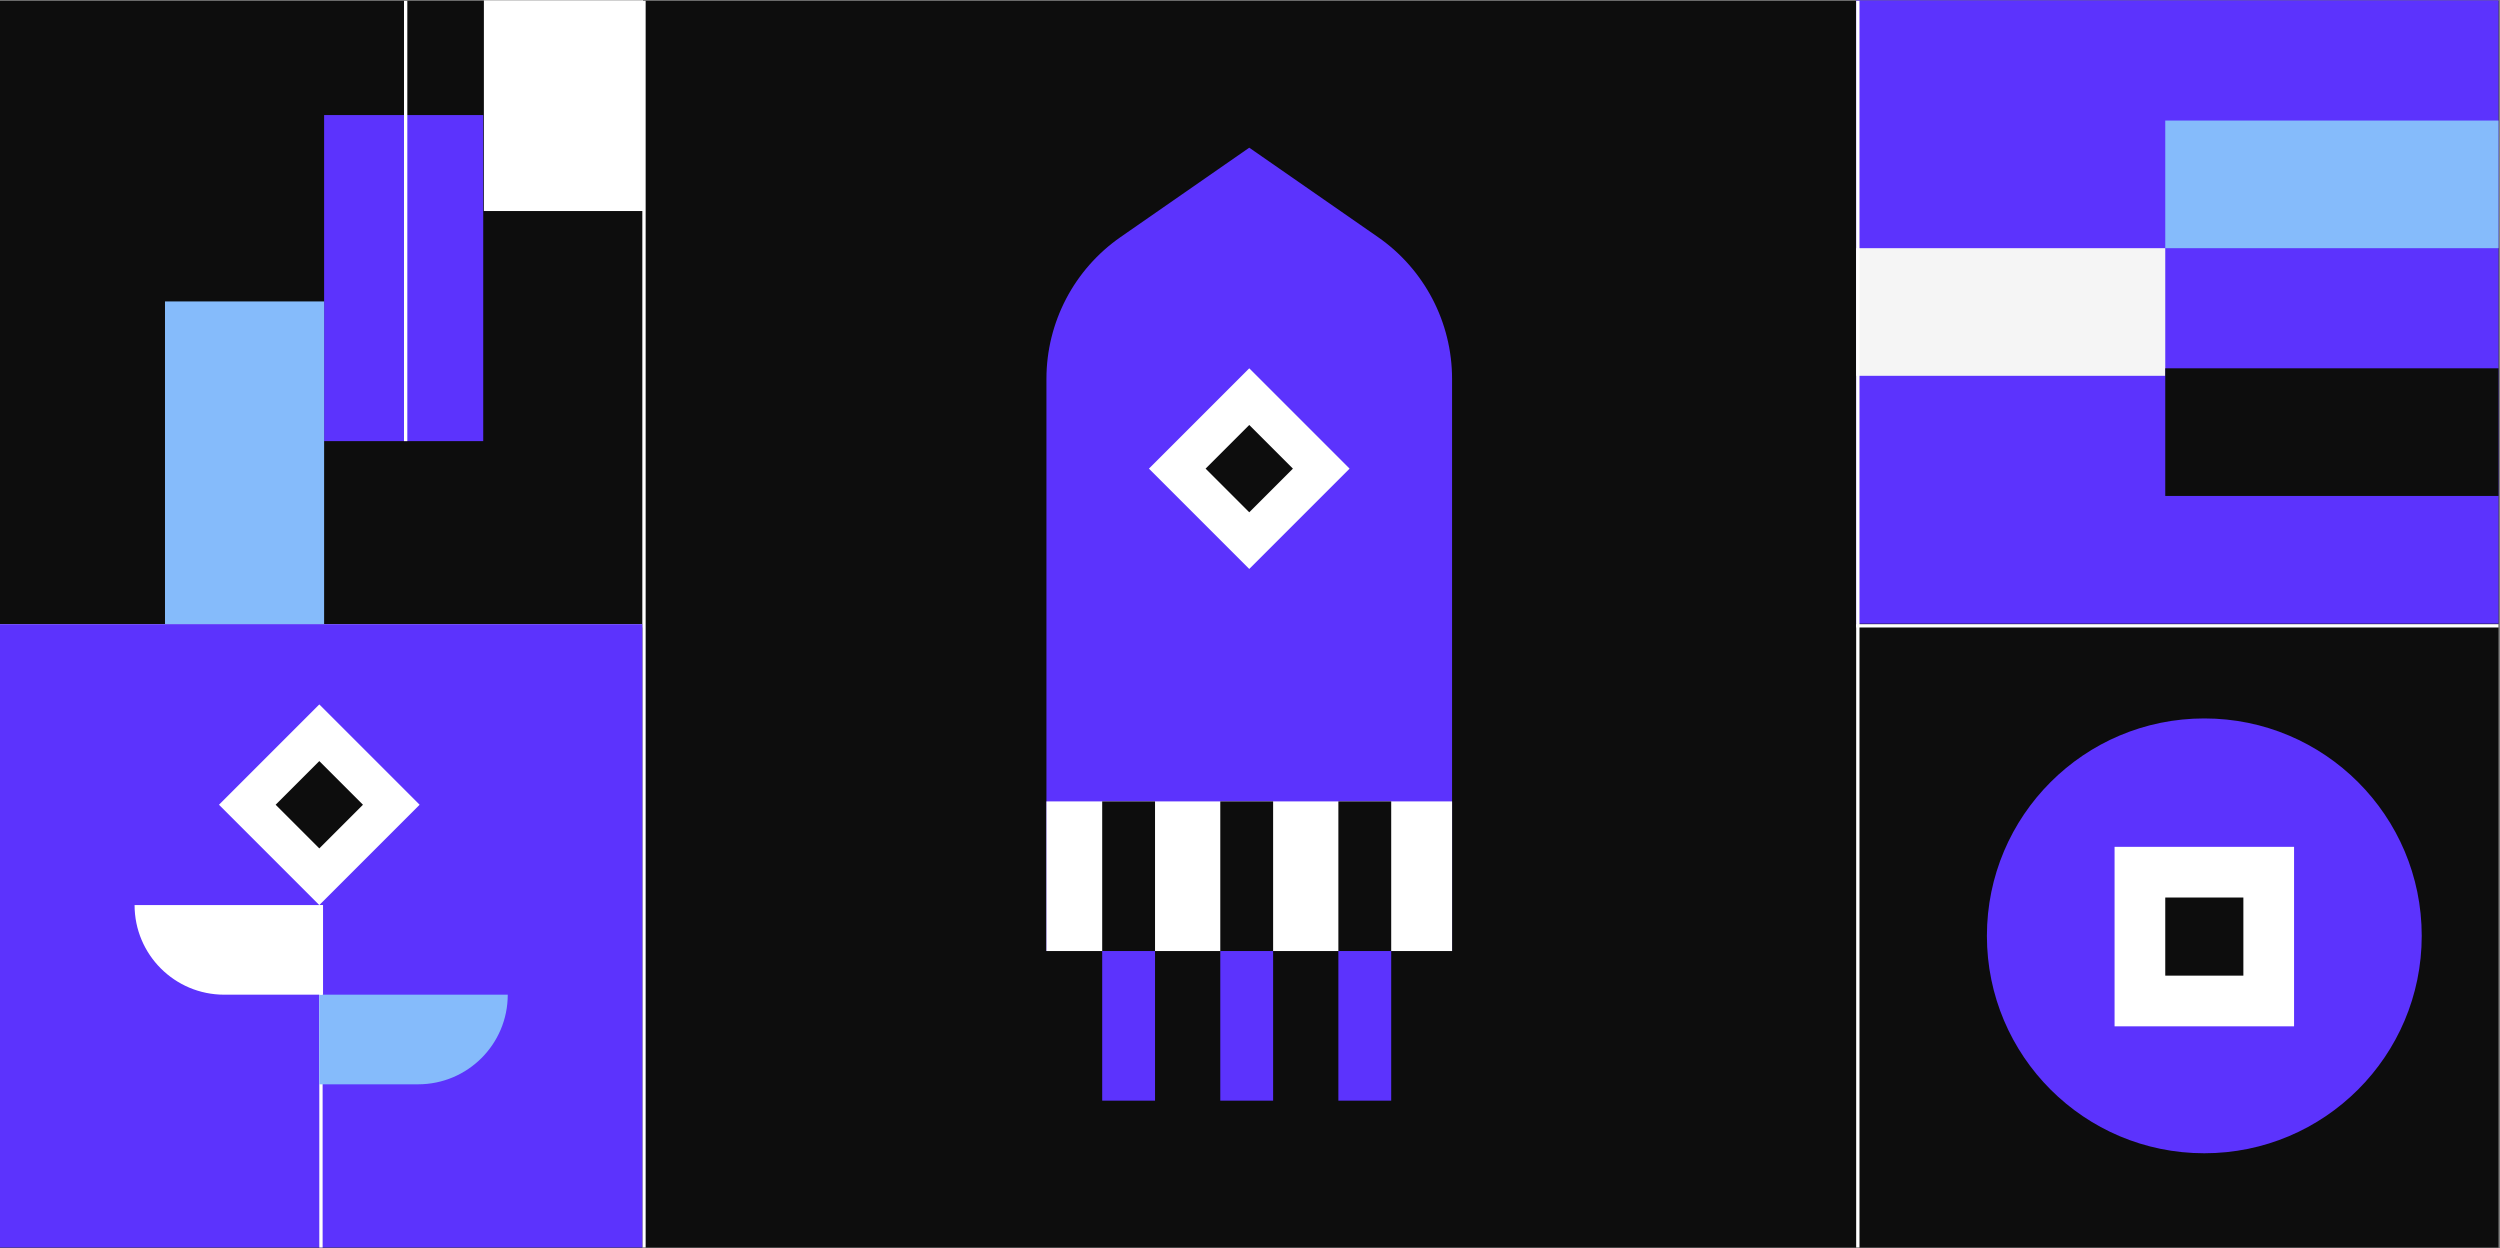
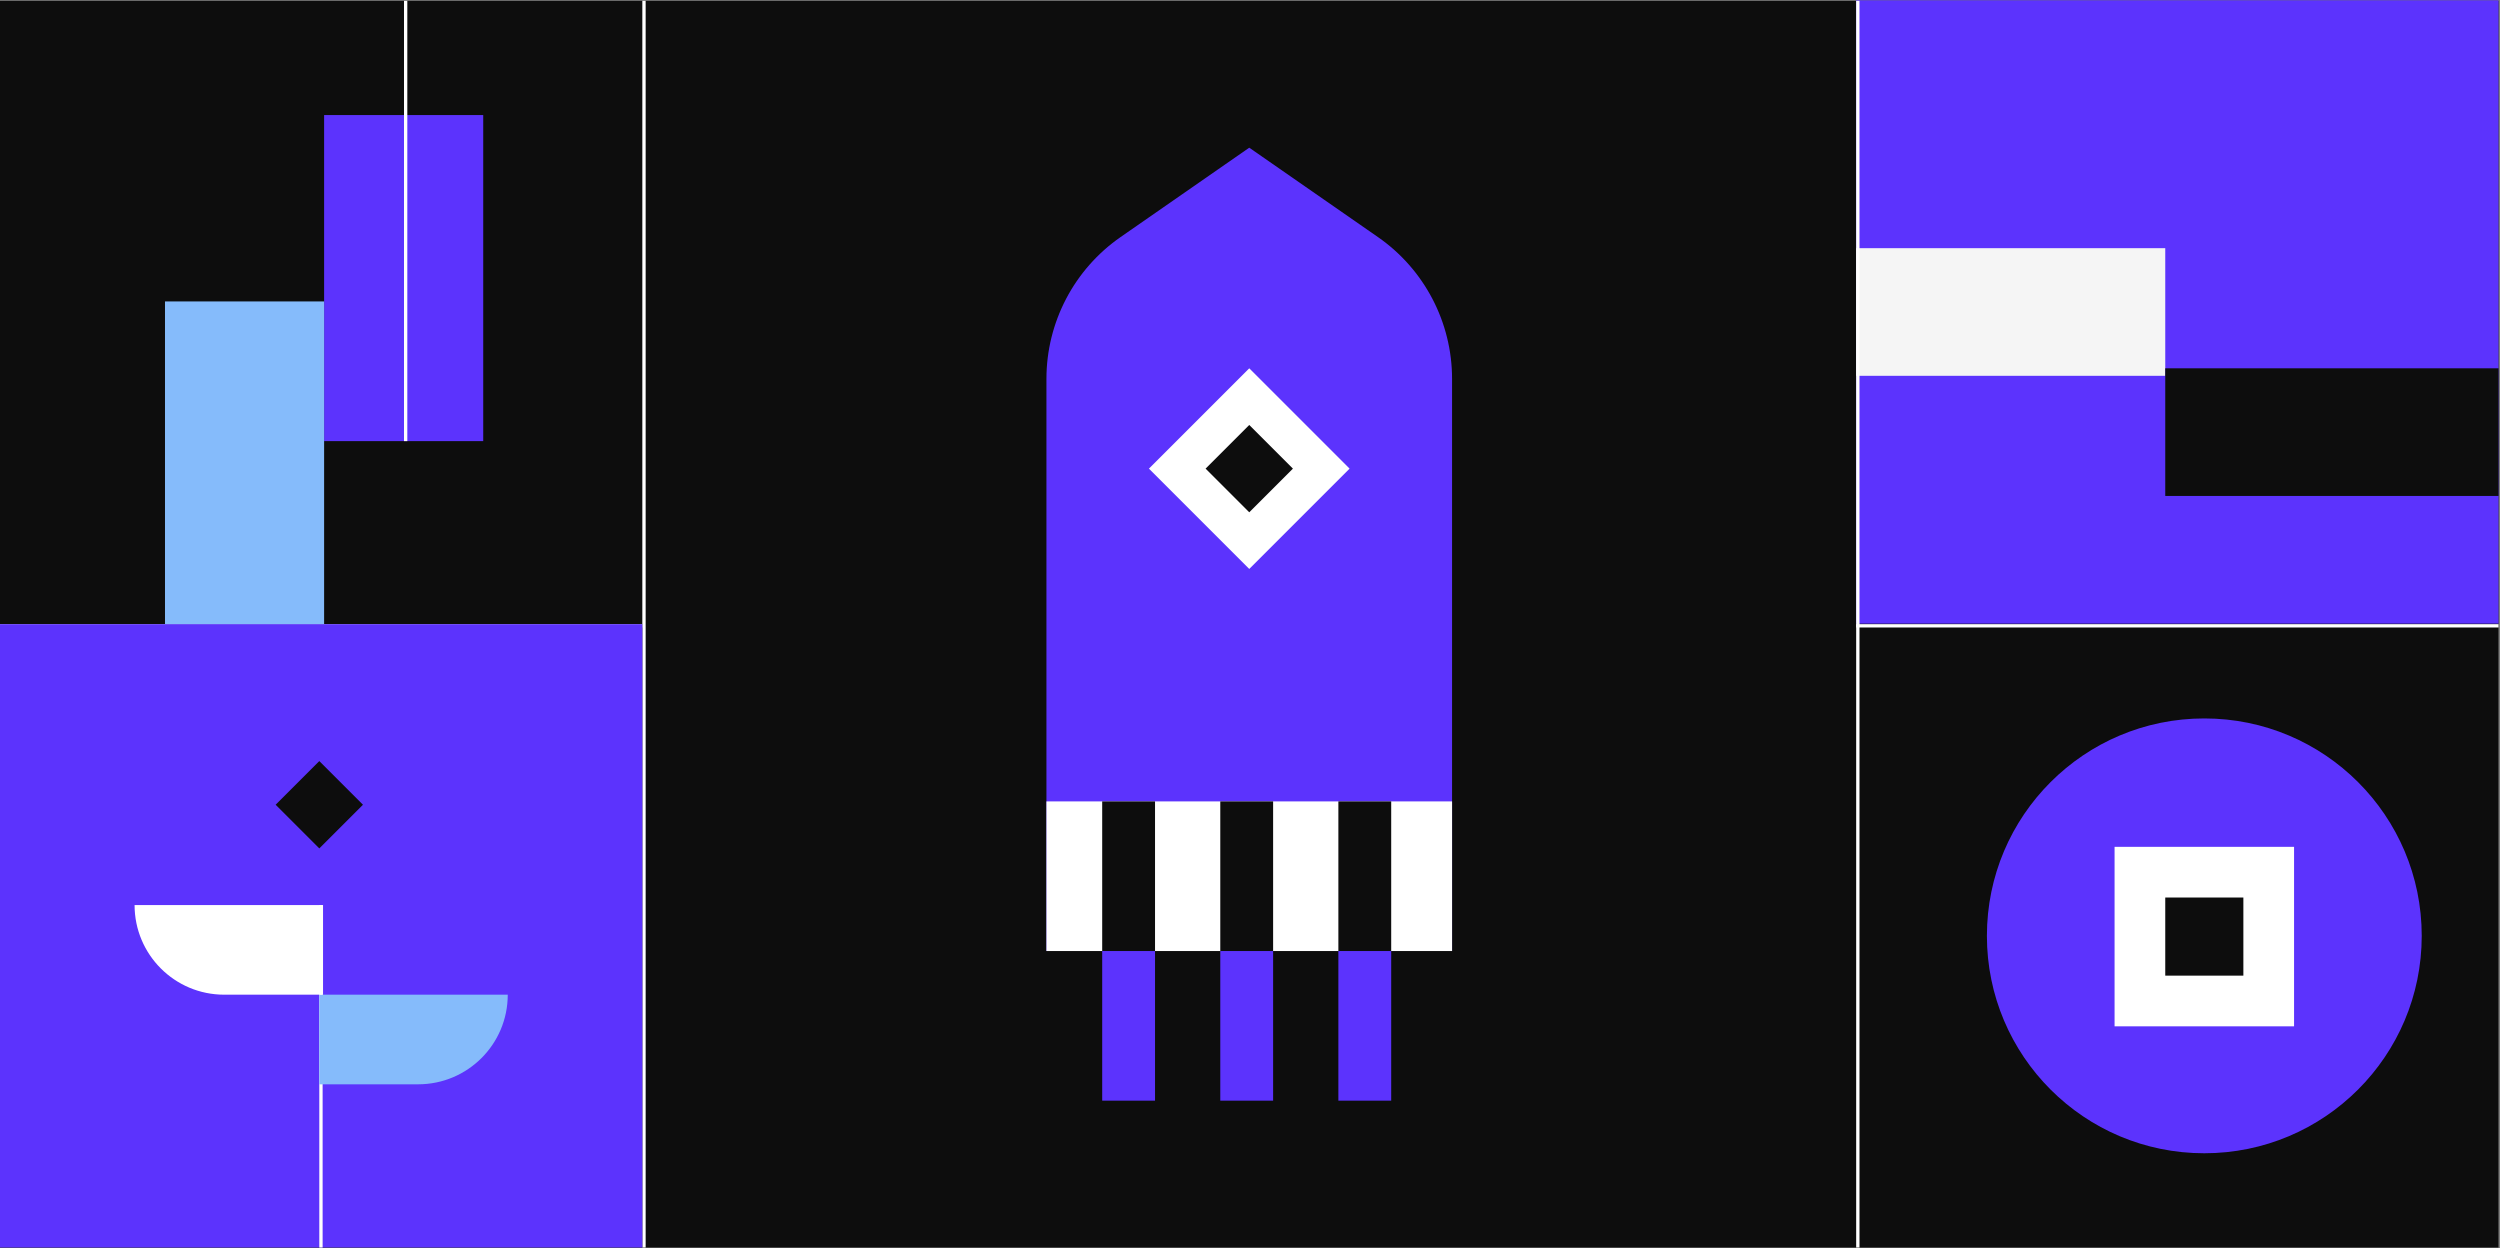
<svg xmlns="http://www.w3.org/2000/svg" width="753" height="376" viewBox="0 0 753 376" fill="none">
  <rect x="0" y="0" width="753" height="376" fill="#808080" stroke="none" />
  <path d="M0 0.245H752.549V375.755H0V0.245Z" fill="#0D0D0D" />
  <path d="M559.078 0.096H752.549V187.85H559.078V0.096Z" fill="#5C33FD" />
  <path d="M559.078 74.752H652.176V113.194H559.078V74.752Z" fill="#F5F5F5" />
  <path d="M652.176 110.936H752.549V149.379H652.176V110.936Z" fill="#0D0D0D" />
-   <path d="M652.176 36.309H752.549V74.752H652.176V36.309Z" fill="#85BBFB" />
  <line x1="193.971" y1="0.245" x2="193.971" y2="375.755" stroke="white" />
  <line x1="559.578" y1="0.245" x2="559.578" y2="375.755" stroke="white" />
  <line x1="752.549" y1="188.5" x2="559.078" y2="188.5" stroke="white" />
  <line x1="193.471" y1="188.5" x2="-3.05176e-05" y2="188.5" stroke="white" />
  <rect x="376.717" y="226.016" width="42.733" height="42.733" transform="rotate(45 376.717 226.016)" fill="white" />
  <rect x="376.717" y="243.082" width="18.598" height="18.598" transform="rotate(45 376.717 243.082)" fill="#0D0D0D" />
  <path d="M315.187 114.108C315.187 97.073 323.531 81.118 337.523 71.399L376.275 44.483L415.027 71.399C429.018 81.118 437.362 97.073 437.362 114.108V286.449H315.187V114.108Z" fill="#5C33FD" />
  <rect x="376.274" y="110.936" width="42.733" height="42.733" transform="rotate(45 376.274 110.936)" fill="white" />
  <rect x="376.274" y="128.002" width="18.598" height="18.598" transform="rotate(45 376.274 128.002)" fill="#0D0D0D" />
  <rect x="315.187" y="241.382" width="122.175" height="45.068" fill="white" />
  <rect x="331.982" y="241.382" width="15.912" height="45.068" fill="#0D0D0D" />
  <rect x="331.982" y="286.449" width="15.912" height="45.068" fill="#5C33FD" />
  <rect x="367.551" y="241.382" width="15.912" height="45.068" fill="#0D0D0D" />
  <rect x="367.551" y="286.449" width="15.912" height="45.068" fill="#5C33FD" />
  <rect x="403.119" y="241.382" width="15.912" height="45.068" fill="#0D0D0D" />
  <rect x="403.119" y="286.449" width="15.912" height="45.068" fill="#5C33FD" />
  <circle cx="663.94" cy="281.877" r="65.485" fill="#5C33FD" />
  <rect x="636.909" y="255.068" width="54.062" height="54.062" fill="white" />
  <rect x="652.176" y="270.334" width="23.528" height="23.528" fill="#0D0D0D" />
  <rect x="97.622" y="132.866" width="98.21" height="47.925" transform="rotate(-90 97.622 132.866)" fill="#5C33FD" />
  <rect x="49.697" y="188" width="97.208" height="47.925" transform="rotate(-90 49.697 188)" fill="#85BBFB" />
-   <rect x="145.748" y="63.56" width="63.464" height="47.925" transform="rotate(-90 145.748 63.56)" fill="white" />
  <line x1="122.185" y1="0.245" x2="122.185" y2="132.865" stroke="white" />
  <rect x="48.311" y="277.401" width="41" height="13.372" fill="white" />
  <rect x="48.311" y="297.773" width="41" height="13.372" fill="#85BBFB" />
-   <rect x="48.311" y="318.145" width="41" height="13.372" fill="#5C33FD" />
-   <rect x="97.246" y="297.773" width="41" height="13.372" fill="#85BBFB" />
  <rect x="97.246" y="318.145" width="41" height="13.372" fill="white" />
  <path d="M0 188H193.471V375.754H0V188Z" fill="#5C33FD" />
  <line x1="96.673" y1="272.607" x2="96.673" y2="375.755" stroke="white" />
  <path d="M96.173 299.6H152.936C152.936 314.509 140.851 326.594 125.942 326.594H96.173V299.6Z" fill="#85BBFB" />
  <path d="M97.298 272.606H40.535C40.535 287.515 52.62 299.6 67.529 299.6H97.298V272.606Z" fill="white" />
-   <rect x="96.173" y="212.173" width="42.733" height="42.733" transform="rotate(45 96.173 212.173)" fill="white" />
  <rect x="96.173" y="229.239" width="18.598" height="18.598" transform="rotate(45 96.173 229.239)" fill="#0D0D0D" />
</svg>